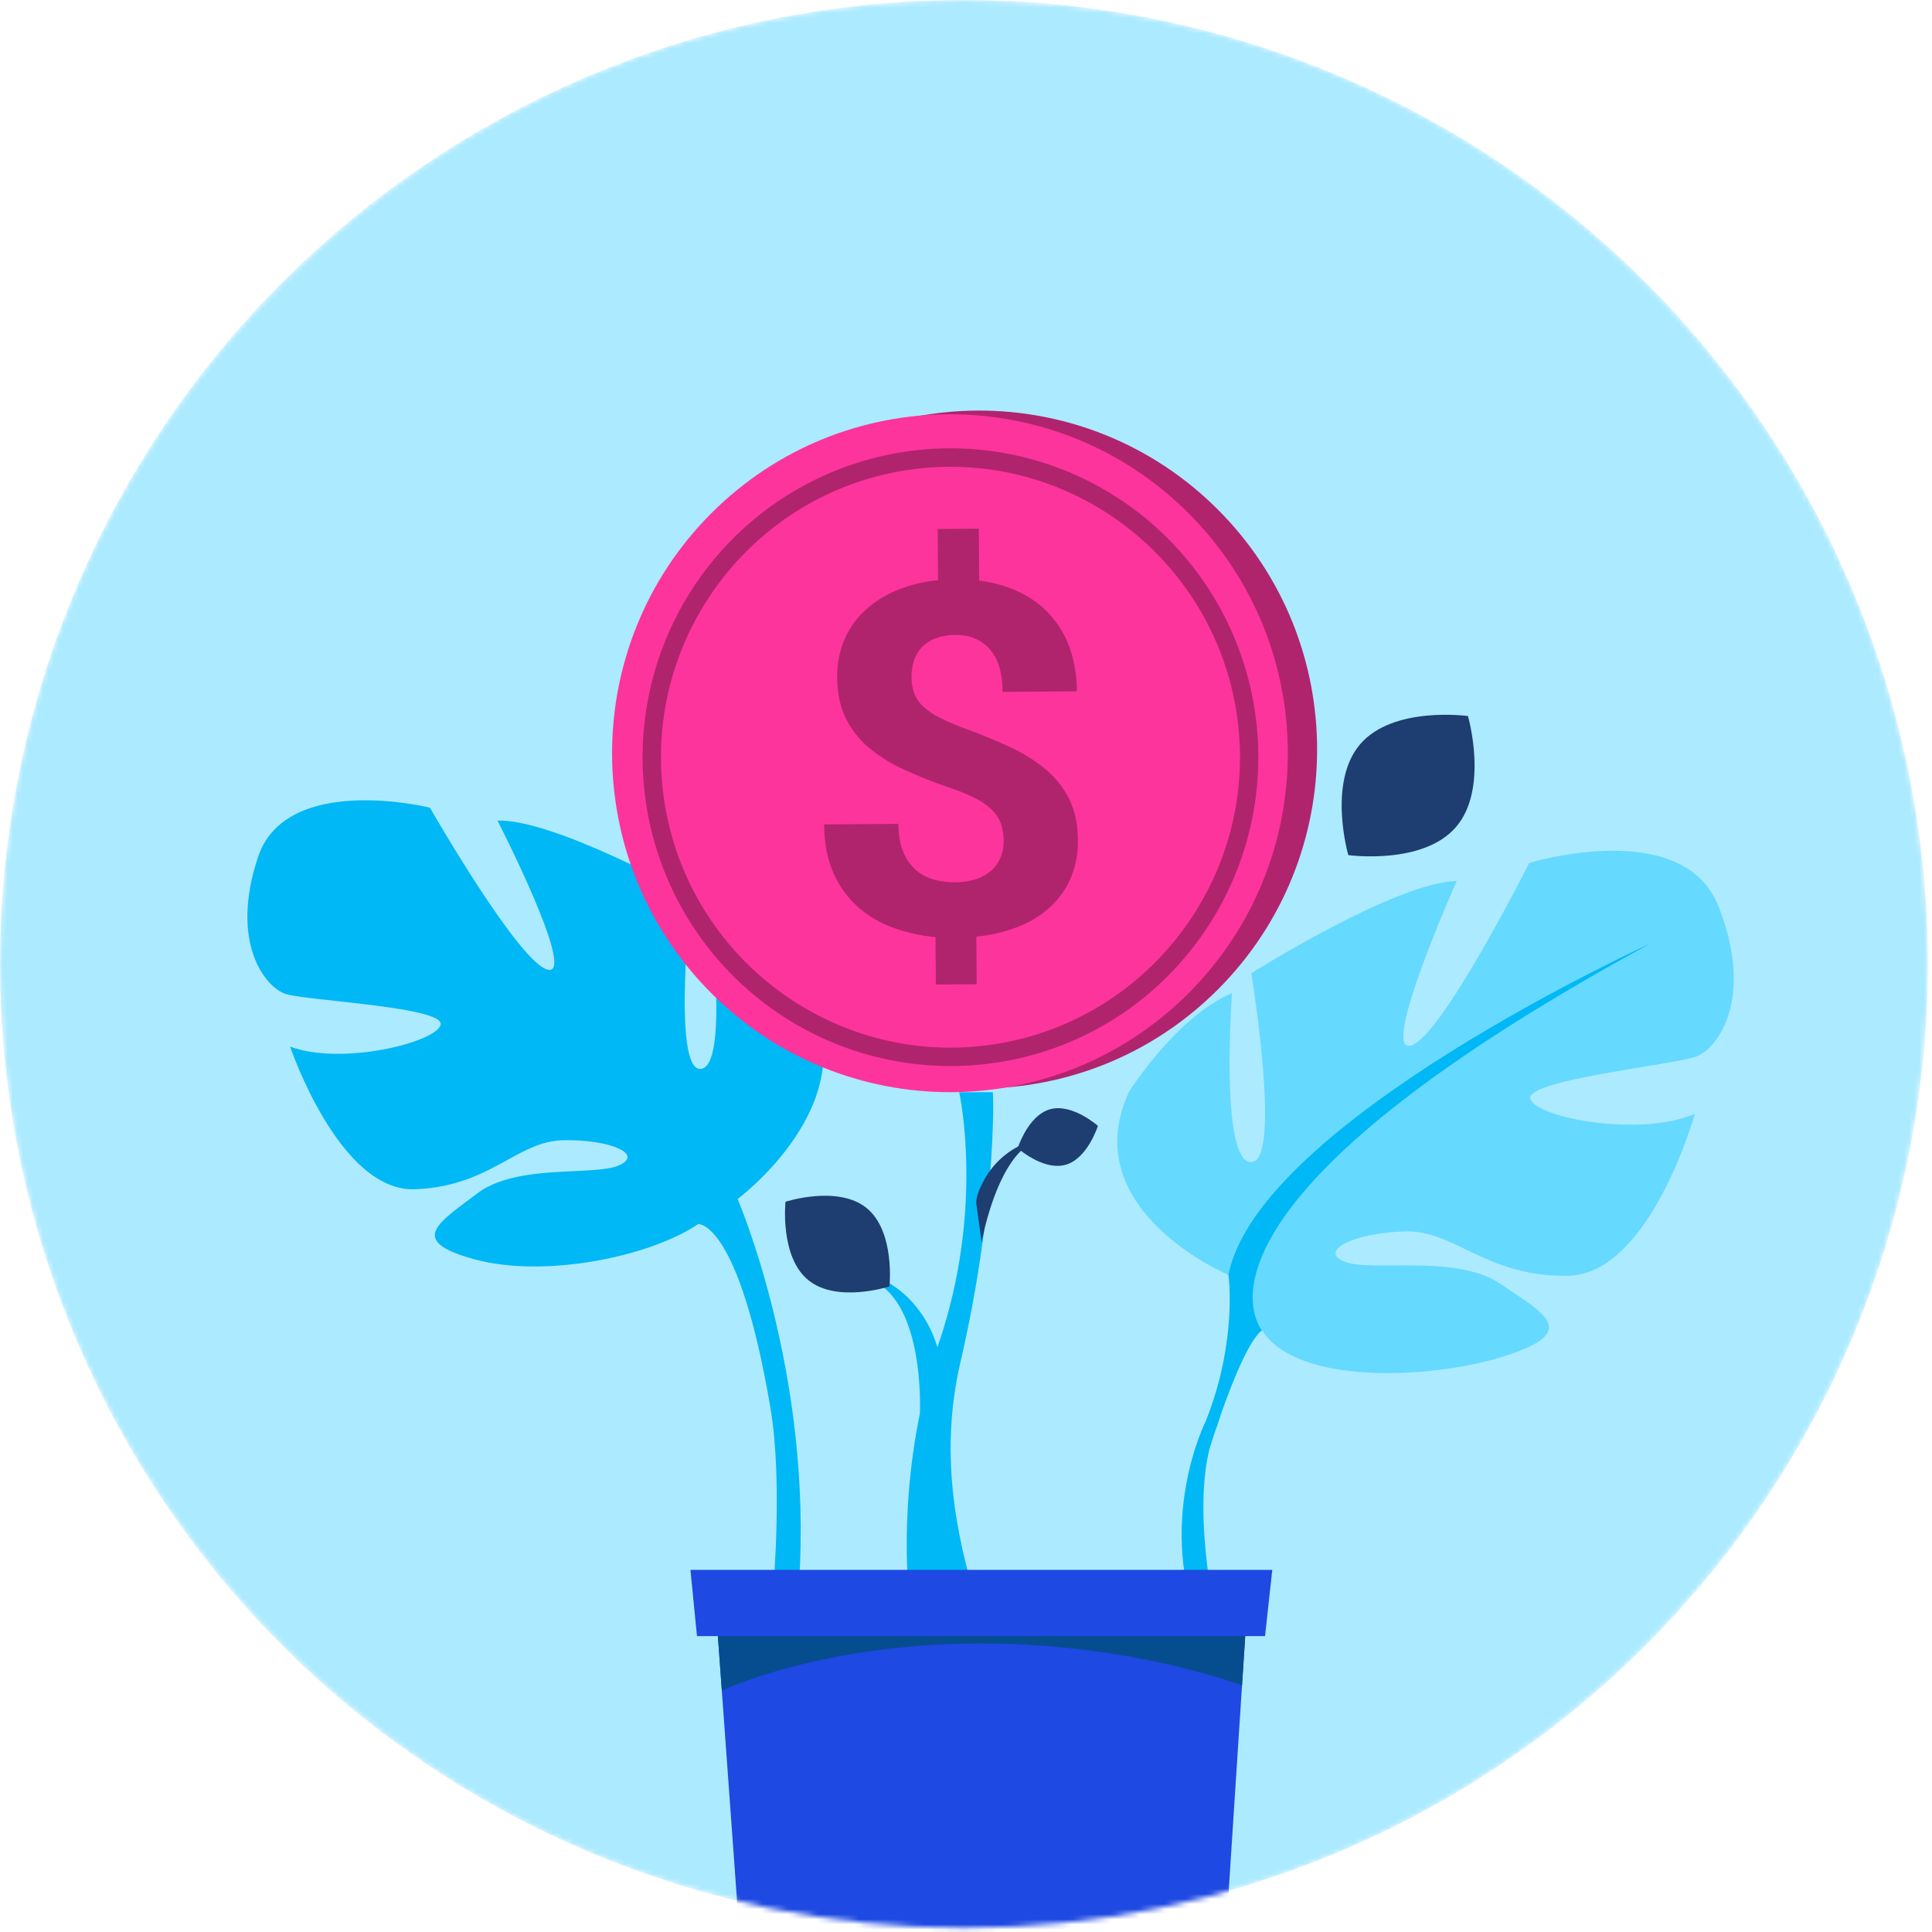
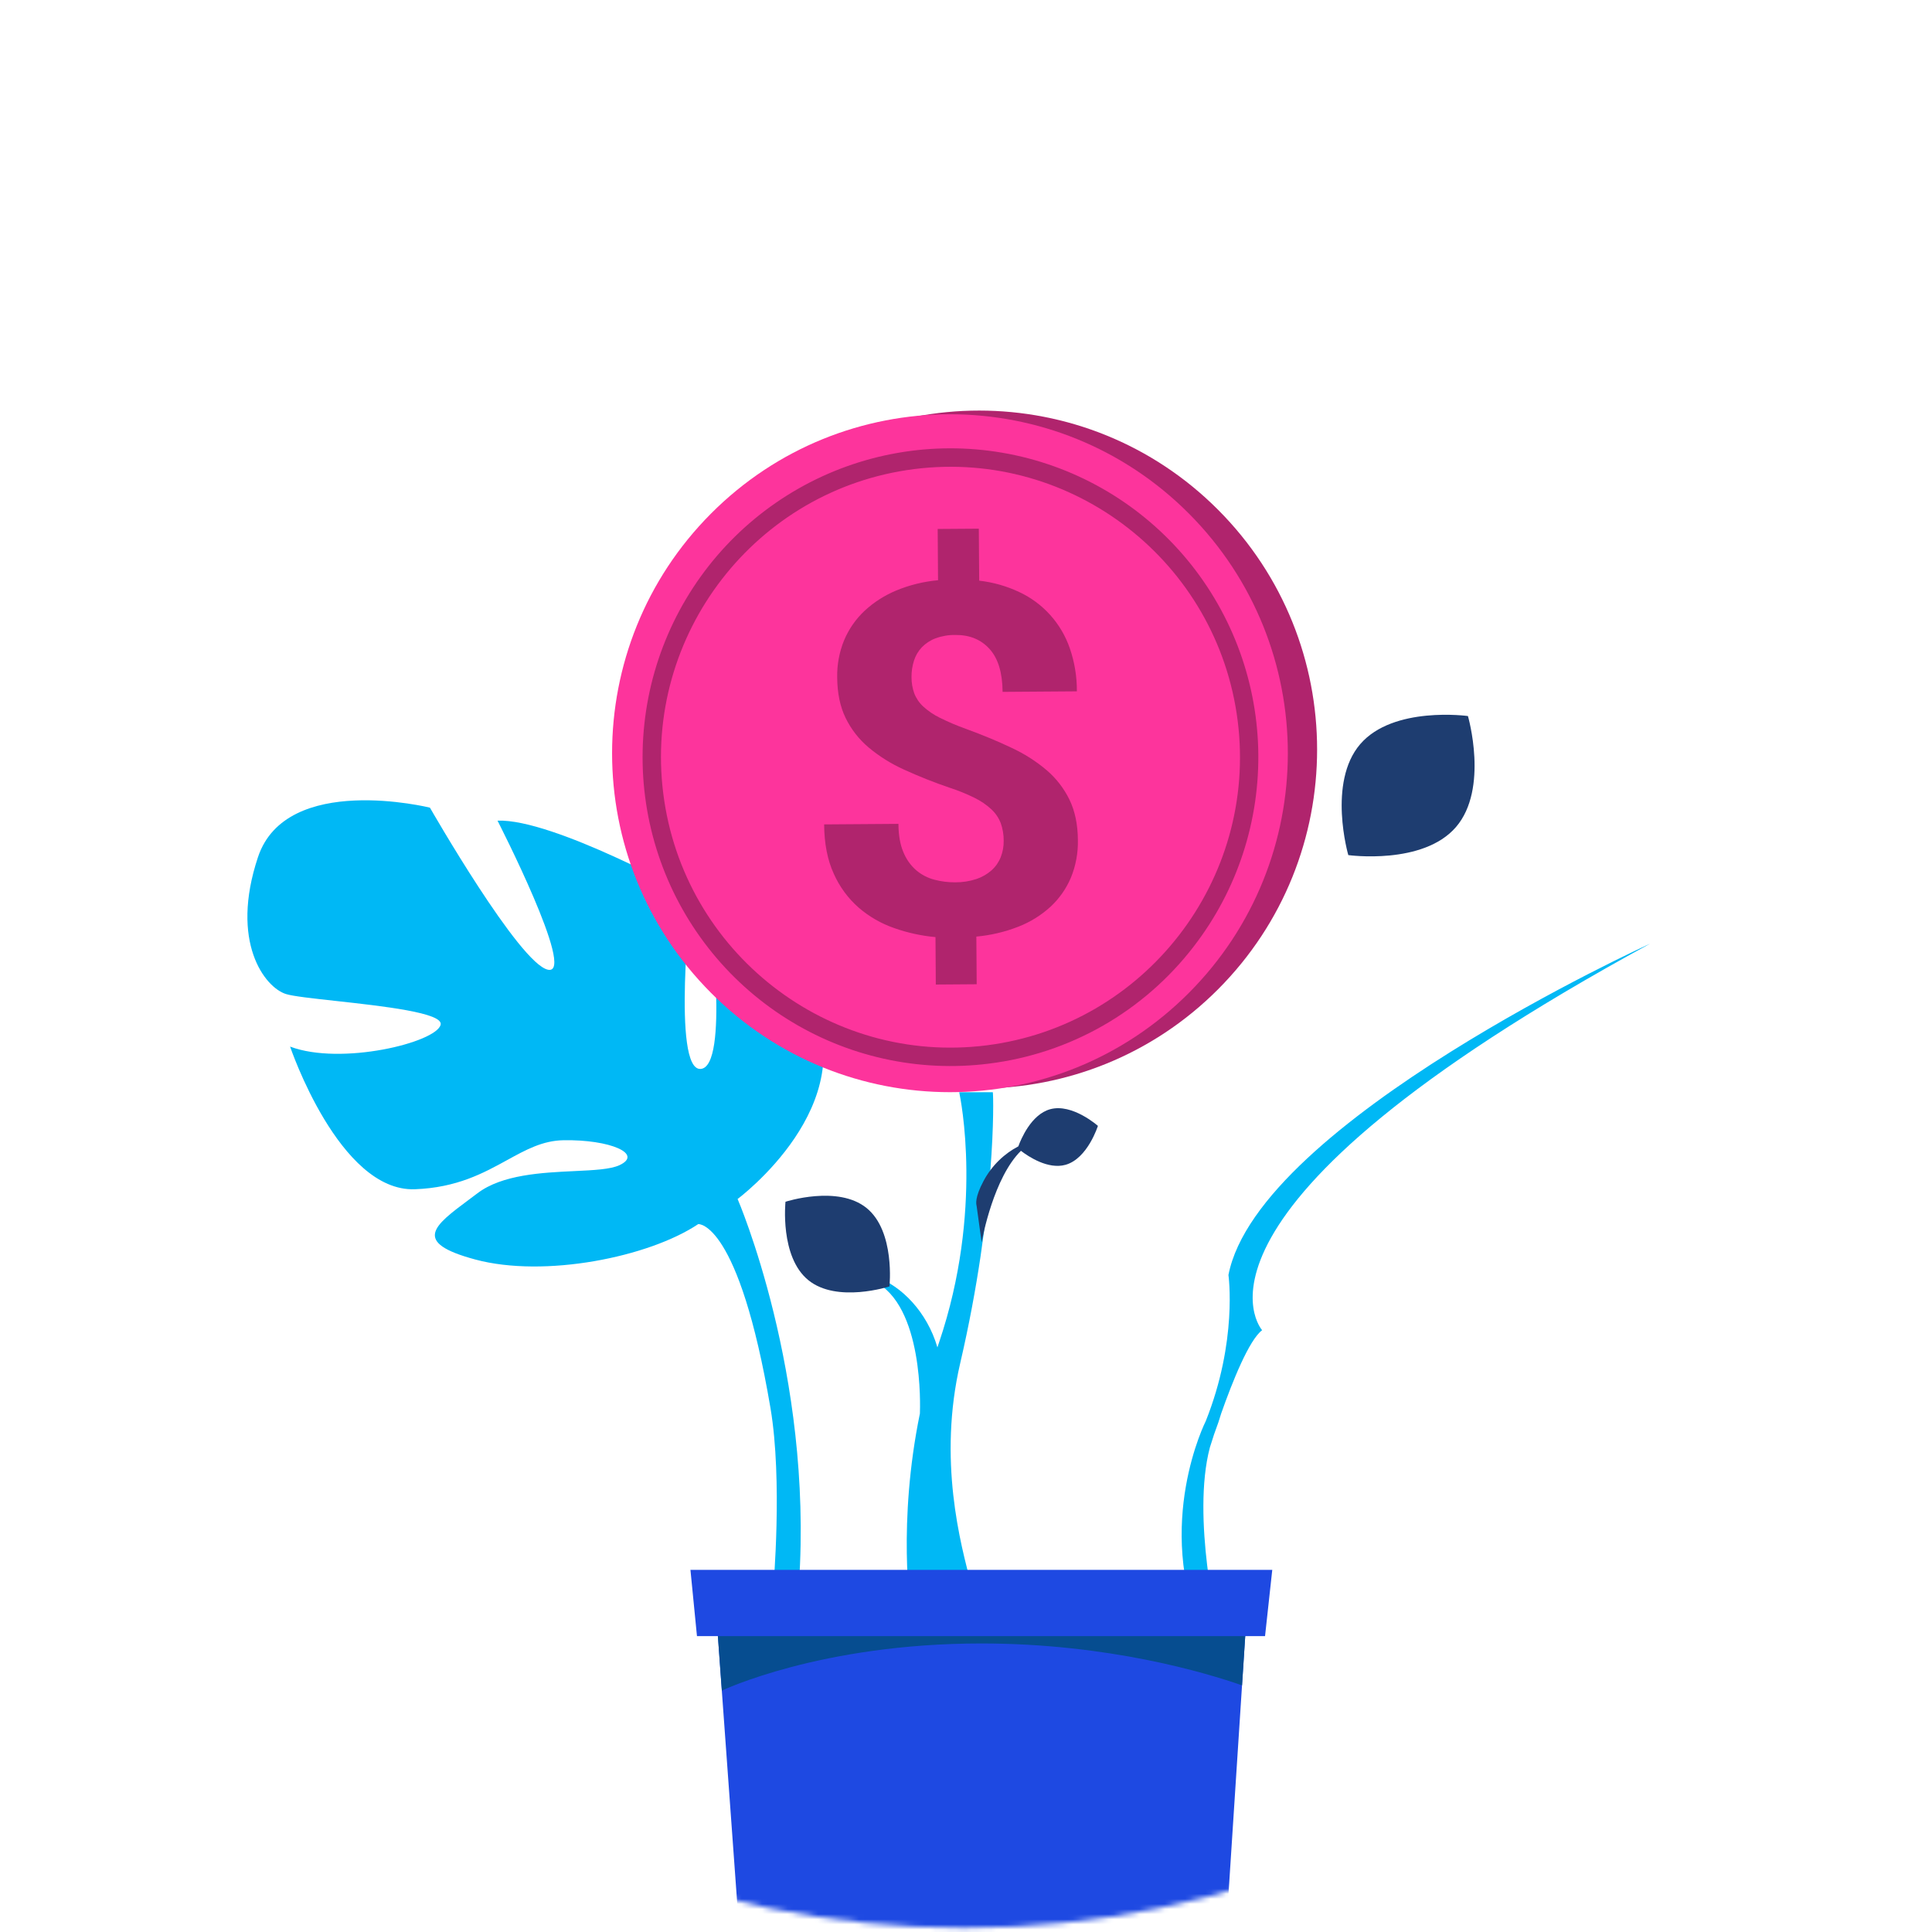
<svg xmlns="http://www.w3.org/2000/svg" width="379" height="379" viewBox="0 0 379 379" fill="none">
  <mask id="mask0_3427_20923" style="mask-type:alpha" maskUnits="userSpaceOnUse" x="0" y="0" width="379" height="379">
    <circle cx="189.093" cy="189.093" r="189.093" fill="#ECF7FF" />
  </mask>
  <g mask="url(#mask0_3427_20923)">
-     <circle cx="189.093" cy="189.093" r="189.093" fill="#ACEAFF" />
-     <path d="M240.985 250.11C240.985 250.11 210.678 237.336 221.524 214.094C221.524 214.094 230.661 199.545 241.673 194.821C241.673 194.821 239.249 227.913 245.414 227.984C251.579 228.055 245.466 190.915 245.466 190.915C245.466 190.915 273.852 173.032 285.762 172.825C285.762 172.825 270.702 206.581 276.704 205.128C282.707 203.676 299.986 169.28 299.986 169.28C299.986 169.28 330.12 160.067 337.125 177.802C344.129 195.536 337.183 205.597 332.751 207.256C328.319 208.915 299.017 211.859 300.207 215.581C301.396 219.302 321.847 223.162 332.478 218.479C332.478 218.479 323.715 249.974 307.583 250.264C291.451 250.554 285.393 241.199 275.429 241.56C265.465 241.921 258.543 245.408 263.784 247.514C269.024 249.619 285.544 245.929 294.29 251.83C303.037 257.731 309.965 261.188 295.495 265.921C281.026 270.653 254.204 271.779 247.593 260.938L240.985 250.11Z" fill="#66D9FF" />
    <path fill-rule="evenodd" clip-rule="evenodd" d="M139.233 179.004C149.594 182.8 158.719 195.721 158.719 195.721C169.848 216.549 144.695 235.205 144.695 235.205C144.695 235.205 159.521 269.466 156.73 310.674L151.702 311.445C151.702 311.445 153.552 290.429 151.149 276.246C144.916 239.482 136.999 240.114 136.971 240.132C127.268 246.62 106.818 250.717 93.273 247.088C80.726 243.726 85.125 240.449 92.003 235.325C92.549 234.918 93.111 234.499 93.682 234.068C98.528 230.403 106.353 230.032 112.69 229.732H112.69C116.489 229.552 119.754 229.397 121.521 228.573C126.236 226.375 119.702 223.514 110.518 223.68C106.435 223.754 103.158 225.555 99.472 227.581C94.868 230.111 89.626 232.992 81.379 233.294C66.531 233.836 56.908 205.31 56.908 205.31C66.919 209.084 85.528 204.518 86.438 201.031C87.05 198.685 74.992 197.358 65.767 196.343C61.277 195.848 57.457 195.428 56.097 195C51.942 193.693 45.051 184.791 50.611 168.133C56.171 151.474 84.339 158.436 84.339 158.436C84.339 158.436 101.946 189.2 107.531 190.236C113.115 191.272 97.597 160.986 97.597 160.986C108.557 160.569 135.551 175.603 135.551 175.603C135.551 175.603 131.777 210.068 137.441 209.692C143.106 209.315 139.233 179.004 139.233 179.004ZM178.734 316.615C178.576 315.744 176.059 298.71 180.458 277.281L180.457 277.282C180.457 277.278 180.458 277.26 180.459 277.231C180.501 276.065 181.223 256.008 171.375 251.303L172.088 250.618C176.698 252.237 181.839 257.247 183.893 264.319C183.999 263.995 184.107 263.671 184.217 263.346C192.988 237.44 188.408 215.397 188.181 214.305C188.176 214.282 188.173 214.269 188.172 214.264H194.762C194.931 215.22 195.376 237.225 188.372 267.382C183.956 286.362 188.398 302.88 190.607 311.093C191.556 314.62 192.092 316.615 191.338 316.615H178.734ZM323.707 185.118C323.707 185.118 246.832 220.104 240.983 250.11C240.983 250.11 242.827 263.025 236.526 278.796C236.523 278.8 236.522 278.802 236.522 278.802C236.522 278.802 226.331 298.948 235.907 320.972L238.981 319.76C238.981 319.76 233.721 297.698 237.334 283.973C237.5 283.439 237.784 282.54 238.158 281.398C238.831 279.593 239.287 278.237 239.573 277.241C241.758 271.05 245.023 262.866 247.591 260.944C247.591 260.944 226.894 237.811 323.707 185.118Z" fill="#00B8F5" />
    <path fill-rule="evenodd" clip-rule="evenodd" d="M285.623 162.237C279.141 169.77 264.496 167.744 264.496 167.744C264.496 167.744 260.359 153.503 266.841 145.97C273.323 138.438 287.965 140.464 287.965 140.464C287.965 140.464 292.105 154.705 285.623 162.237ZM192.579 243.651L192.579 243.652C192.573 243.687 192.569 243.708 192.568 243.712L191.597 236.661C191.602 236.64 191.593 236.602 191.579 236.543C191.493 236.169 191.209 234.932 192.934 231.687C194.63 228.494 197.171 226.233 199.766 224.877C200.267 223.502 202.28 218.635 206 217.6C210.342 216.392 215.377 220.862 215.377 220.862C215.377 220.862 213.36 227.294 209.015 228.502C205.599 229.452 201.763 226.895 200.276 225.756C194.951 231.008 192.757 242.704 192.579 243.651ZM158.567 251.124C152.937 246.539 154.089 235.748 154.089 235.748C154.089 235.748 164.373 232.403 170.007 236.984C175.64 241.566 174.485 252.357 174.485 252.357C174.485 252.357 164.198 255.709 158.567 251.124Z" fill="#1E3D70" />
-     <path d="M238.964 194.053C264.848 168.086 264.848 125.985 238.964 100.018C213.079 74.05 171.112 74.05 145.227 100.018C119.343 125.985 119.343 168.086 145.227 194.053C171.112 220.02 213.079 220.02 238.964 194.053Z" fill="#B0246D" />
+     <path d="M238.964 194.053C264.848 168.086 264.848 125.985 238.964 100.018C213.079 74.05 171.112 74.05 145.227 100.018C119.343 125.985 119.343 168.086 145.227 194.053C171.112 220.02 213.079 220.02 238.964 194.053" fill="#B0246D" />
    <path d="M233.222 194.777C259.106 168.809 259.106 126.708 233.222 100.741C207.337 74.774 165.37 74.774 139.485 100.741C113.601 126.708 113.601 168.809 139.485 194.777C165.37 220.744 207.337 220.744 233.222 194.777Z" fill="#FD349C" />
    <path d="M193.999 208.649C180.136 210.401 166.096 207.277 154.271 199.808C142.447 192.339 133.569 180.989 129.152 167.69C124.735 154.391 125.051 139.967 130.046 126.875C135.041 113.784 144.407 102.835 156.547 95.895C168.687 88.954 182.851 86.452 196.624 88.813C210.398 91.174 222.929 98.254 232.083 108.845C241.236 119.436 246.446 132.883 246.824 146.896C247.203 160.908 242.726 174.619 234.157 185.692C229.309 191.992 223.263 197.265 216.37 201.206C209.477 205.146 201.874 207.676 193.999 208.649ZM179.361 92.017C148.295 95.942 126.19 124.492 130.112 155.658C134.034 186.823 162.481 208.998 193.551 205.064C224.62 201.129 246.721 172.591 242.799 141.426C238.878 110.26 210.43 88.095 179.361 92.017Z" fill="#B0246D" />
    <path d="M196.893 164.941C196.907 163.759 196.71 162.583 196.313 161.47C195.912 160.436 195.282 159.508 194.468 158.756C193.492 157.859 192.391 157.108 191.201 156.524C189.624 155.745 187.993 155.082 186.321 154.539C183.261 153.501 180.257 152.307 177.319 150.962C174.82 149.838 172.486 148.377 170.382 146.618C168.493 145.024 166.958 143.05 165.876 140.824C164.801 138.609 164.253 135.965 164.232 132.894C164.182 130.395 164.645 127.912 165.59 125.599C166.505 123.42 167.866 121.457 169.586 119.84C171.415 118.141 173.532 116.783 175.837 115.832C178.447 114.752 181.204 114.076 184.016 113.824L183.945 103.767L192.013 103.711L192.087 113.908C194.818 114.217 197.481 114.975 199.967 116.152C202.264 117.228 204.323 118.755 206.022 120.644C207.72 122.533 209.023 124.744 209.854 127.147C210.797 129.871 211.269 132.737 211.249 135.62L196.678 135.725C196.652 131.965 195.799 129.159 194.121 127.307C192.443 125.455 190.21 124.54 187.421 124.56C186.09 124.538 184.767 124.763 183.518 125.223C182.504 125.603 181.587 126.204 180.832 126.981C180.13 127.727 179.605 128.621 179.295 129.598C178.96 130.647 178.797 131.744 178.812 132.845C178.806 133.916 178.985 134.98 179.341 135.99C179.719 136.98 180.321 137.869 181.099 138.586C182.083 139.485 183.192 140.237 184.391 140.818C186.042 141.636 187.739 142.356 189.474 142.976C192.752 144.173 195.723 145.406 198.387 146.676C200.878 147.82 203.203 149.297 205.299 151.067C207.185 152.673 208.719 154.654 209.805 156.885C210.876 159.103 211.425 161.731 211.449 164.769C211.507 167.316 211.036 169.848 210.066 172.202C209.146 174.361 207.781 176.299 206.061 177.891C204.219 179.569 202.083 180.892 199.761 181.791C197.122 182.822 194.351 183.475 191.53 183.731L191.598 193.079L183.579 193.138L183.515 183.832C180.75 183.579 178.026 182.984 175.407 182.06C172.856 181.175 170.494 179.815 168.446 178.051C166.353 176.212 164.685 173.939 163.556 171.388C162.327 168.716 161.699 165.494 161.672 161.723L176.246 161.618C176.26 163.844 176.584 165.694 177.217 167.168C177.767 168.535 178.63 169.753 179.738 170.723C180.774 171.6 181.993 172.232 183.306 172.572C184.632 172.923 185.998 173.095 187.369 173.084C188.78 173.099 190.183 172.883 191.524 172.443C192.626 172.08 193.643 171.496 194.515 170.729C195.303 170.021 195.918 169.14 196.309 168.154C196.712 167.132 196.911 166.04 196.893 164.941Z" fill="#B0246D" />
    <path d="M244.974 310.193L244.968 310.245L243.649 330.616L238.741 406.242H147.002L141.599 331.652L140.111 311.093L140.047 310.193H244.974Z" fill="#1E49E2" />
    <path d="M244.973 310.248L243.652 330.616C236.74 328.202 217.528 322.399 192.513 322.399C160.915 322.399 141.605 331.649 141.605 331.649L140.117 311.093L244.973 310.248Z" fill="#064D90" />
    <path d="M248.163 320.959H136.724L135.445 307.964H249.58L248.163 320.959Z" fill="#1E49E2" />
  </g>
</svg>